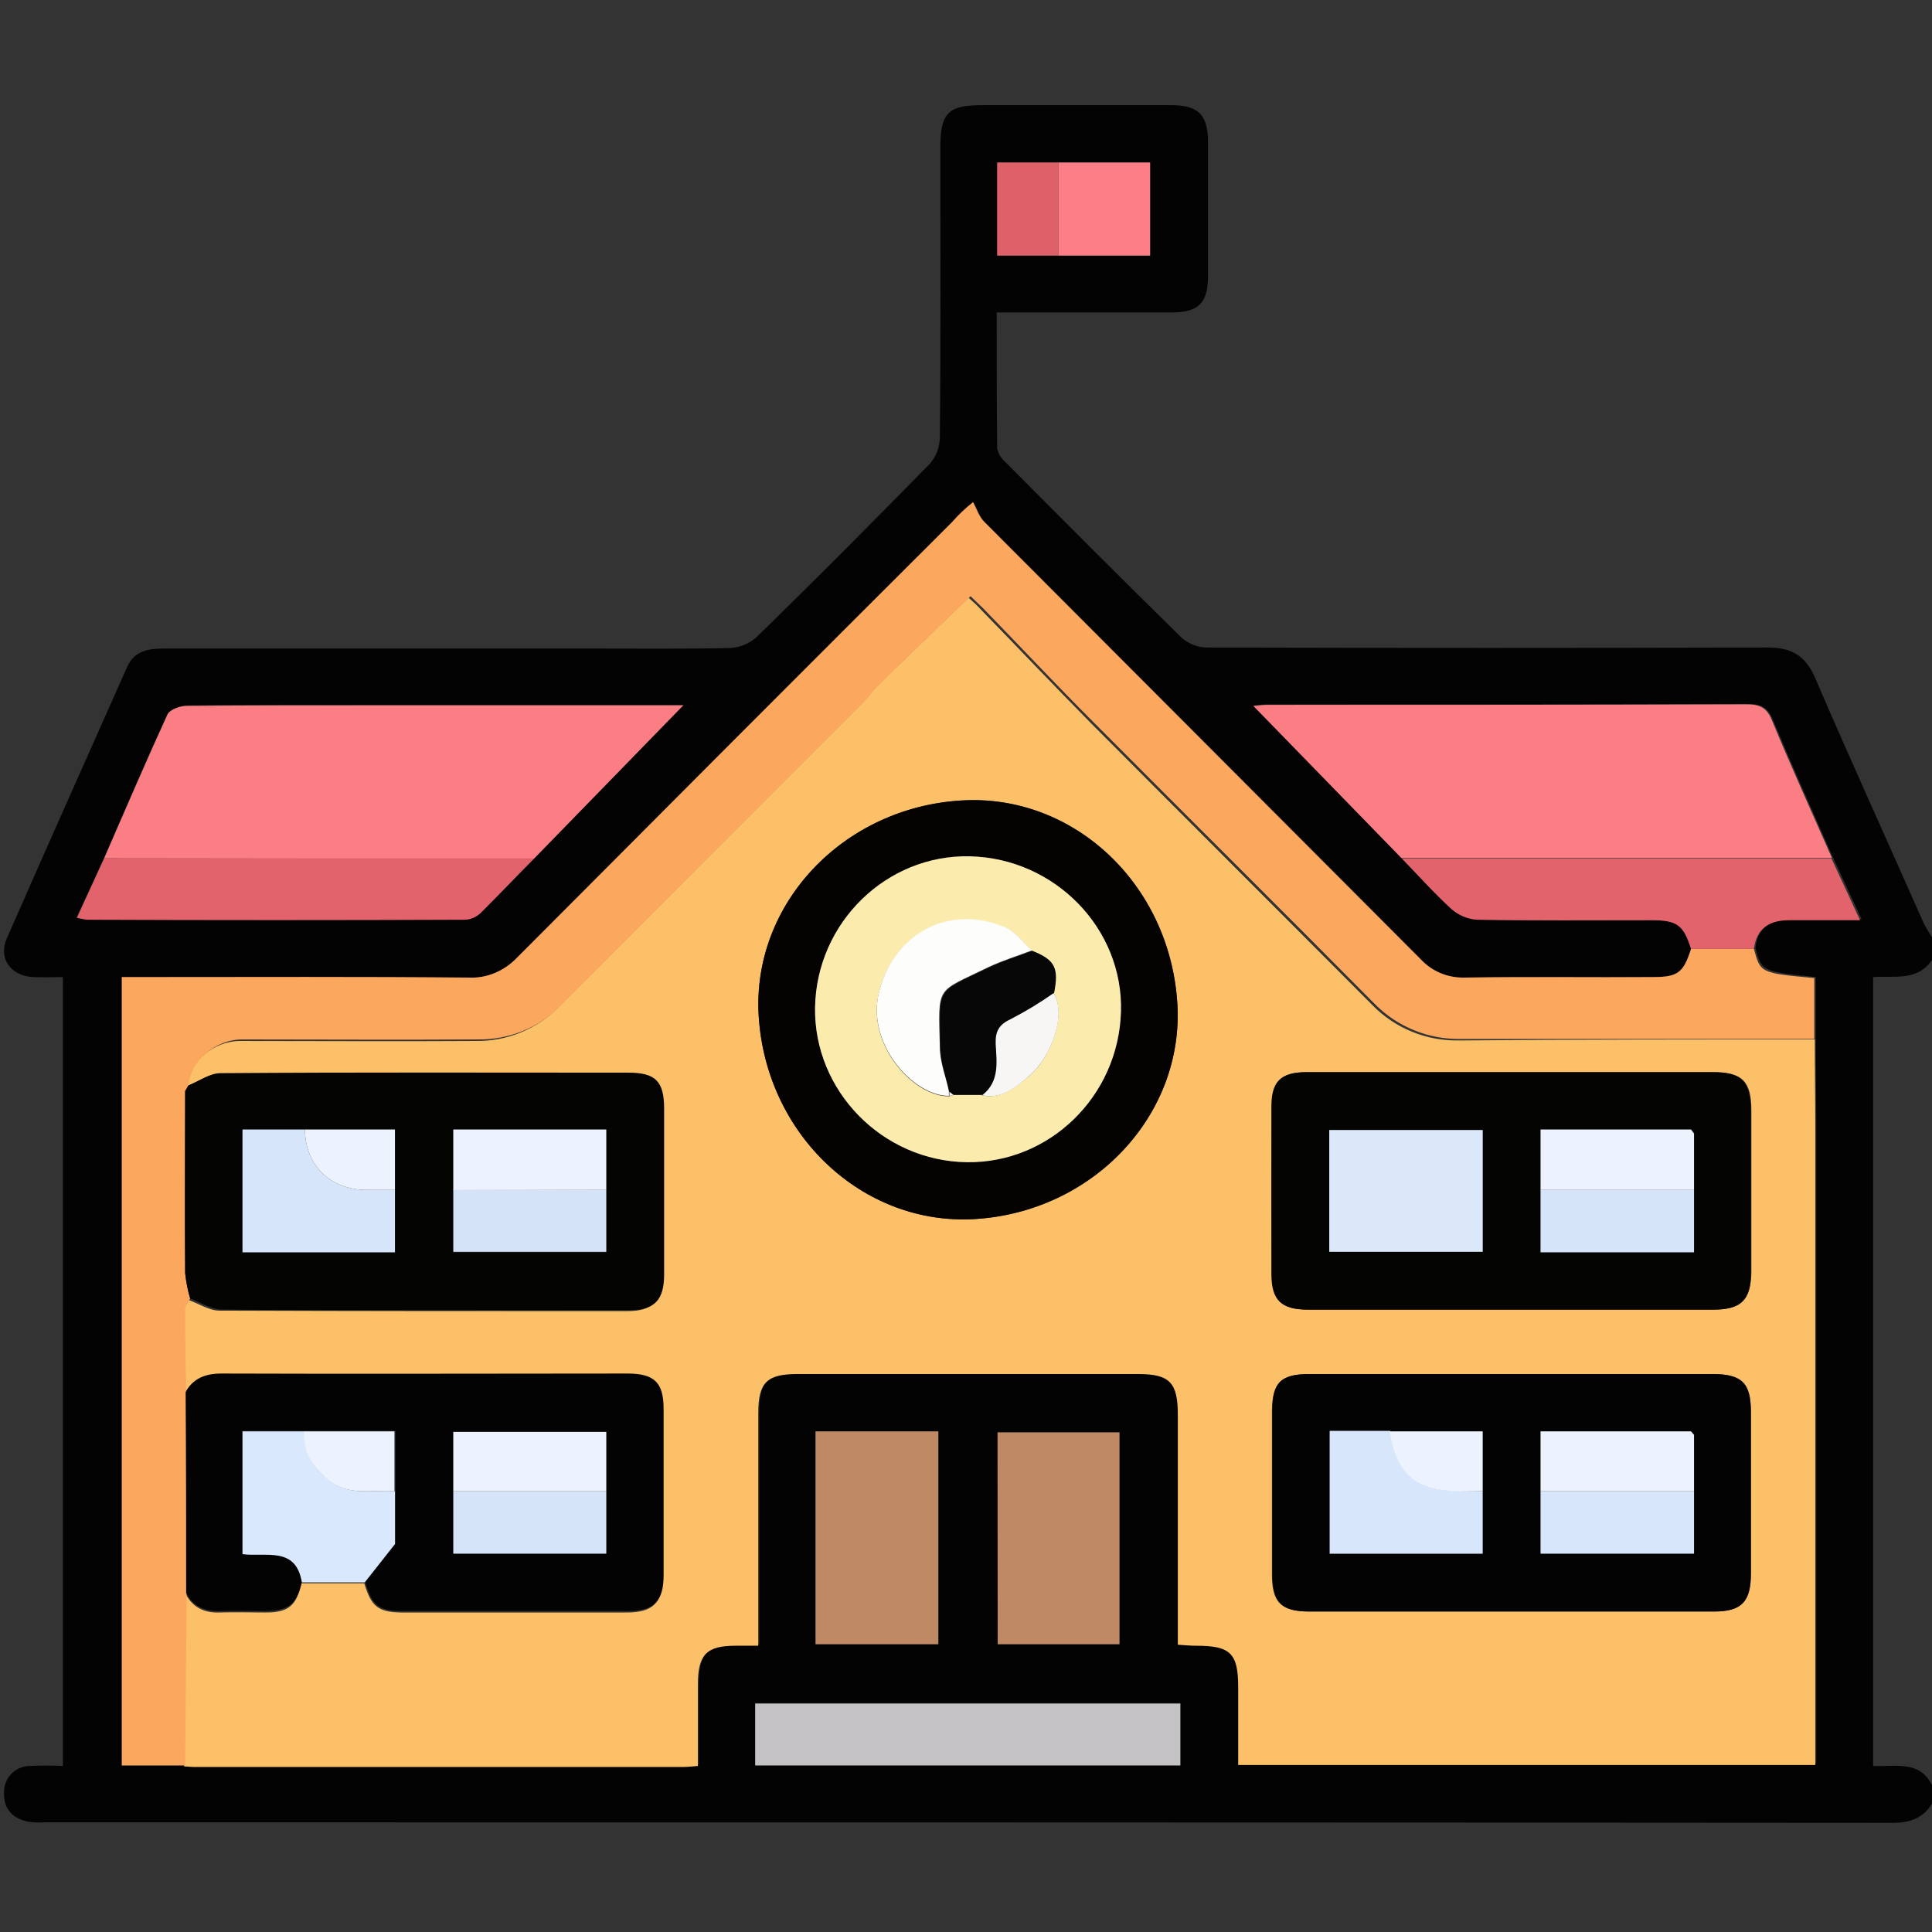
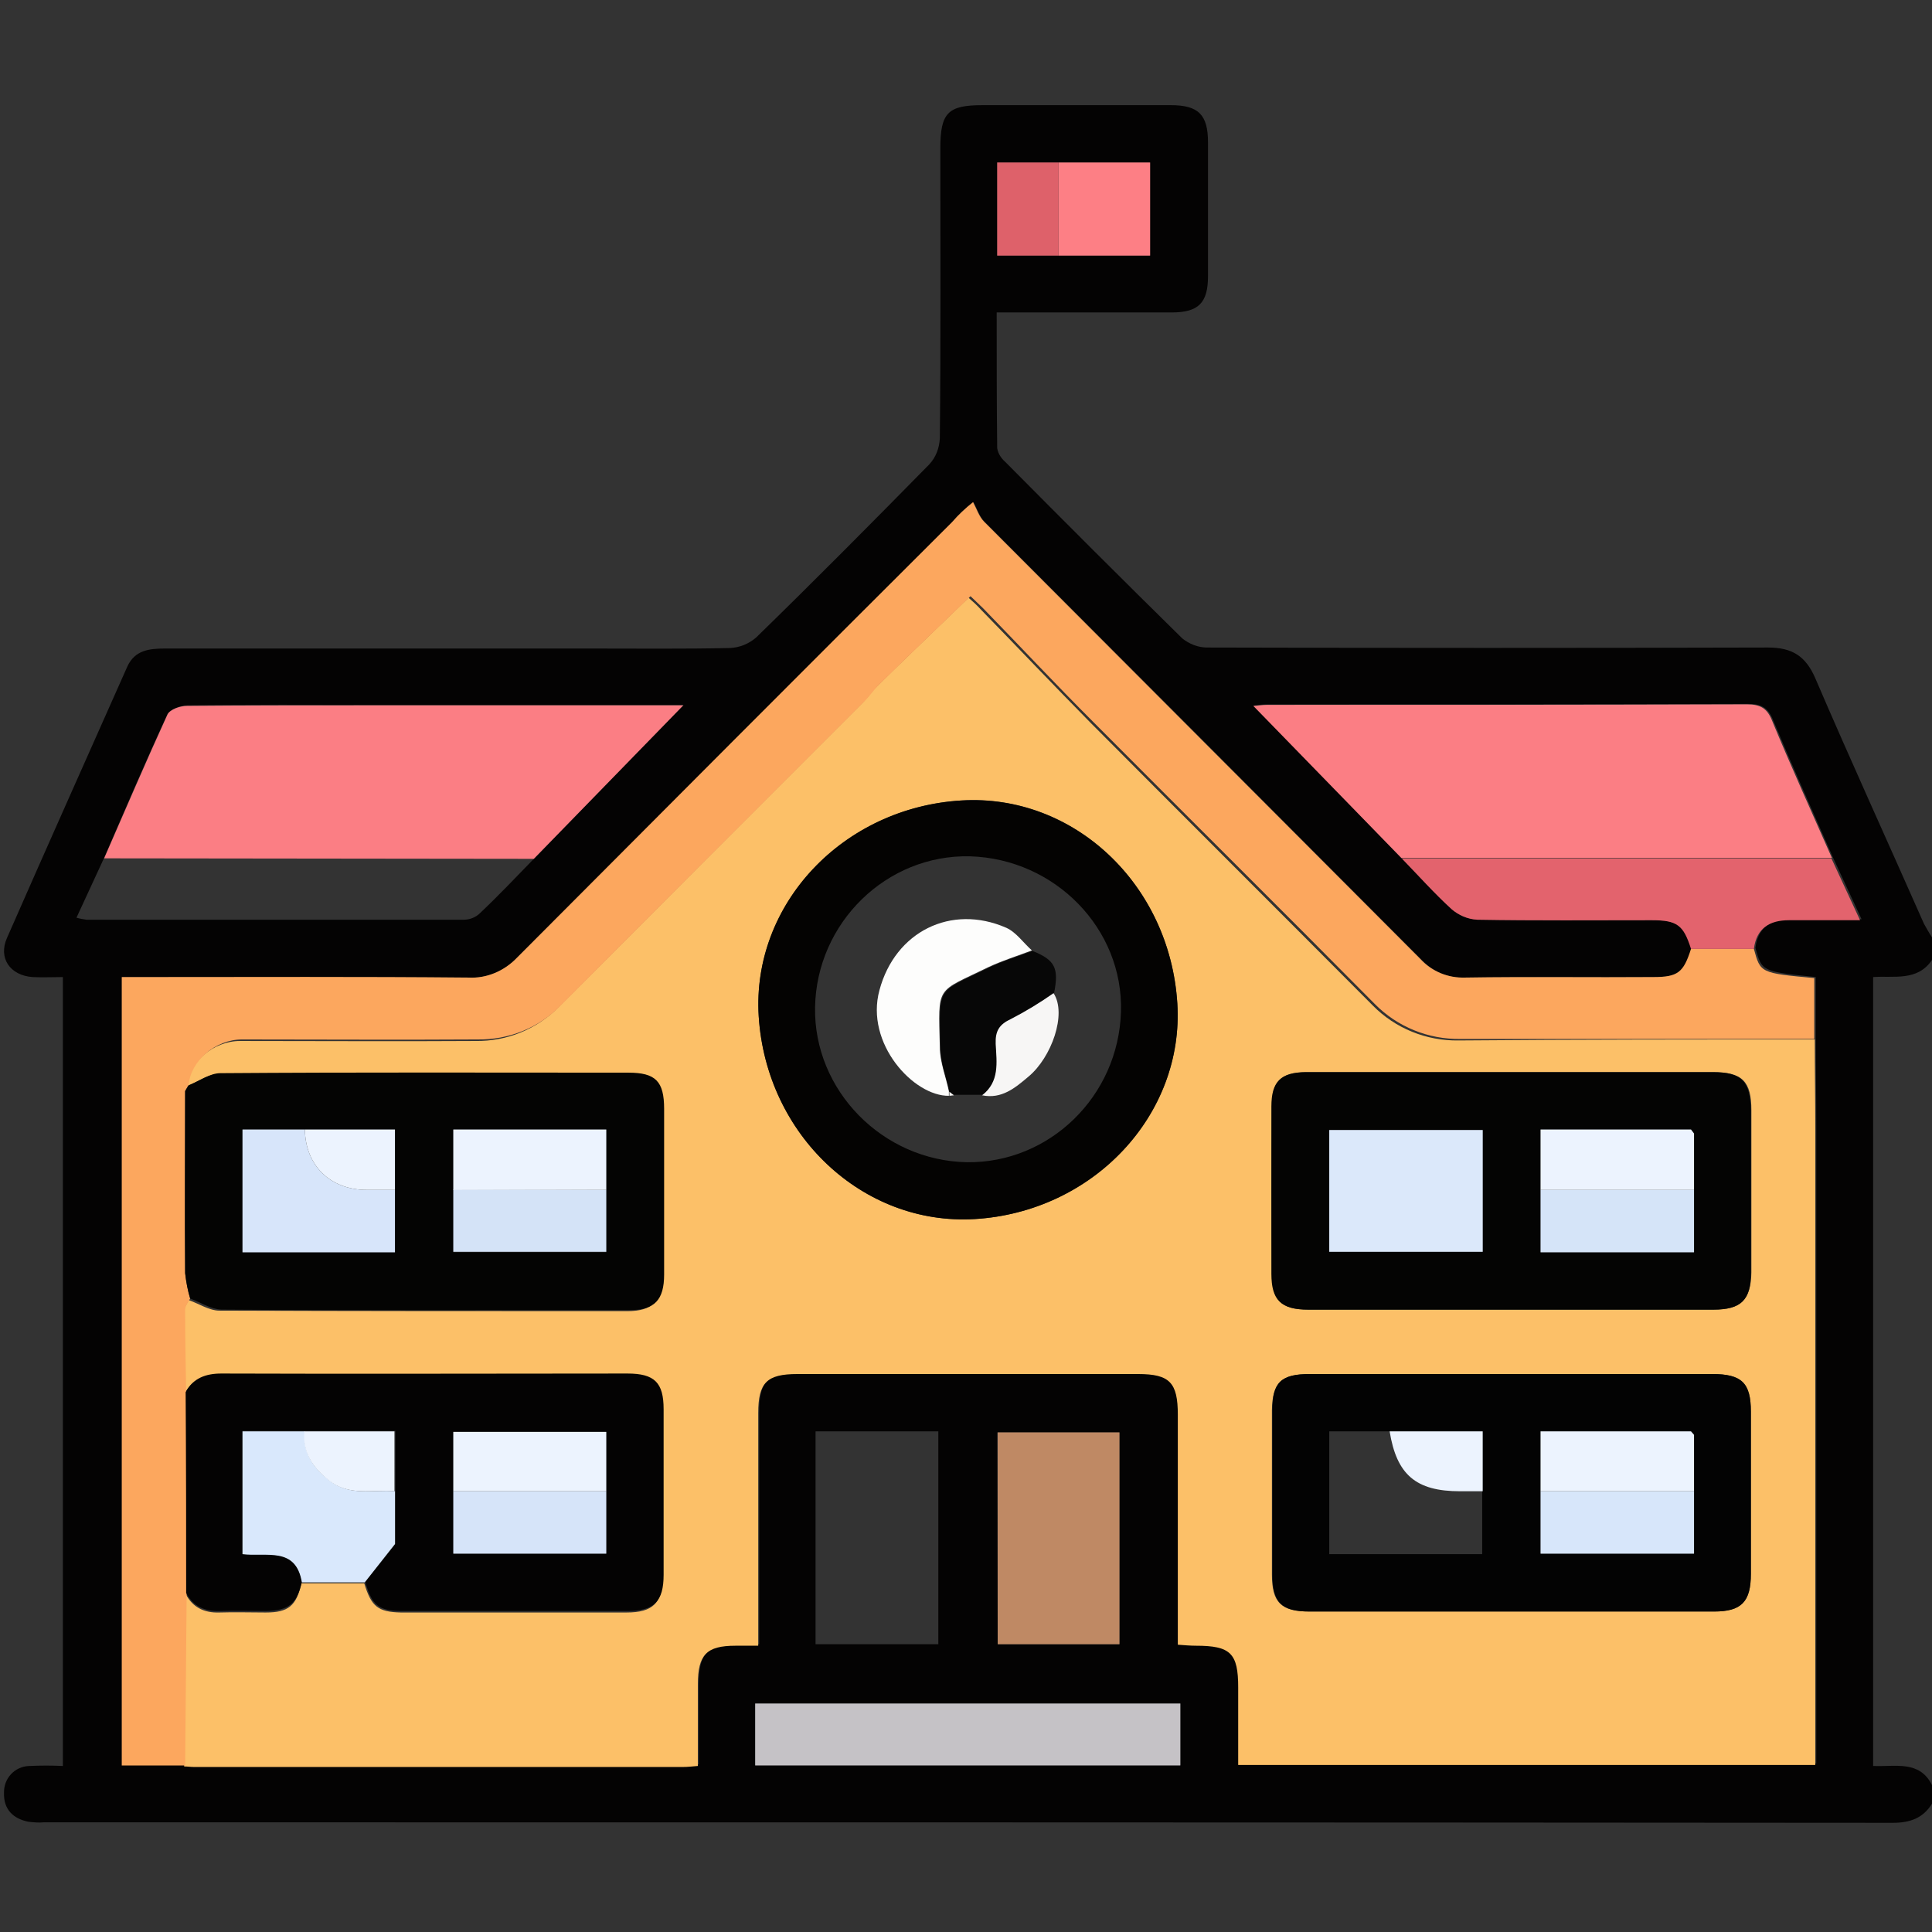
<svg xmlns="http://www.w3.org/2000/svg" version="1.1" id="Layer_1" x="0px" y="0px" viewBox="0 0 384 384" style="enable-background:new 0 0 384 384;" xml:space="preserve">
  <rect x="0" y="0" width="384" height="384" fill="#333333" stroke="none" />
  <style type="text/css">
	.st0{fill:#040303;}
	.st1{fill:#FCC068;}
	.st2{fill:#FCA75E;}
	.st3{fill:#FB7E84;}
	.st4{fill:#E3636D;}
	.st5{fill:#C5C2C6;}
	.st6{fill:#BF8964;}
	.st7{fill:#FD7F85;}
	.st8{fill:#DE616A;}
	.st9{fill:#030303;}
	.st10{fill:#040403;}
	.st11{fill:#040302;}
	.st12{fill:#D9E8FC;}
	.st13{fill:#D7E6FA;}
	.st14{fill:#ECF3FE;}
	.st15{fill:#D7E5FA;}
	.st16{fill:#D4E3F7;}
	.st17{fill:#DBE8FA;}
	.st18{fill:#D5E4F8;}
	.st19{fill:#D6E4F9;}
	.st20{fill:#FBECAD;}
	.st21{fill:#FDFDFC;}
	.st22{fill:#070707;}
	.st23{fill:#F7F6F5;}
</style>
  <path class="st0" d="M384,358.5c-1.8,2.9-4.4,3.8-7.8,3.8c-122.5-0.1-245-0.1-367.5-0.1c-1,0.1-2,0-3-0.1c-3.1-0.6-5-2.5-4.9-5.7  c-0.1-2.9,2.1-5.3,5-5.4c0,0,0.1,0,0.1,0c2.2-0.1,4.4-0.1,6.6,0V194.2c-2.1,0-4.1,0.1-6,0c-4.5-0.3-6.9-3.8-5.1-7.8  c7.9-18,15.9-35.9,23.9-53.9c1.5-3.3,4.4-3.6,7.5-3.6c28.2,0,56.4,0,84.6,0c9.2,0,18.5,0.1,27.7-0.1c1.9-0.1,3.7-0.8,5.2-2.1  c11.6-11.3,23-22.8,34.4-34.4c1.3-1.4,2-3.2,2.1-5.2c0.2-19.2,0.1-38.4,0.1-57.6c0-7.1,1.5-8.6,8.4-8.6c12.5,0,24.9,0,37.4,0  c5.5,0,7.4,1.9,7.4,7.4c0,8.8,0,17.7,0,26.6c0,5.3-1.9,7.2-7.2,7.2c-11.5,0-22.9,0-34.8,0c0,9.2,0,18.1,0.1,27  c0.2,1.1,0.8,2,1.6,2.7c11.7,11.8,23.4,23.5,35.2,35.1c1.4,1.1,3.1,1.8,4.9,1.8c37.2,0.1,74.3,0.1,111.5,0c4.8,0,7.5,1.7,9.4,6.1  c7,16.3,14.4,32.5,21.6,48.8c0.5,0.9,1,1.8,1.6,2.7v4.5c-2.9,4.3-7.6,3.1-11.7,3.4V351c4.4,0.2,9.2-1.2,11.7,3.8L384,358.5z   M210.4,32.3h-12.2v18.5h30.3V32.3H210.4z M278.6,170.6c3.3,3.4,6.5,6.9,10,10.1c1.4,1.3,3.2,2,5.1,2.1c11.6,0.2,23.1,0.1,34.7,0.1  c5,0,6.3,1,7.8,5.7c-1.5,4.7-2.6,5.6-7.5,5.6c-12.5,0-25-0.1-37.4,0.1c-3.4,0.2-6.6-1.2-8.9-3.7c-28.9-29-57.8-58-86.7-86.9  c-1-1-1.5-2.6-2.2-3.9c-1.6,1.2-3,2.5-4.2,4c-28.8,28.9-57.6,57.7-86.5,86.6c-2.5,2.6-6,4.1-9.6,3.9c-21.5-0.1-42.9-0.1-64.4-0.1  h-4.5v156.6h12.5c0.6,0,1.2,0.1,1.9,0.1h97.3c0.8,0,1.7-0.1,2.9-0.2c0-5.5,0-10.8,0-16.2c0-5.9,1.8-7.6,7.5-7.7h4.5  c0-15.8,0-31,0-46.2c0-6.1,1.7-7.8,7.8-7.8h67.7c6.3,0,7.8,1.6,7.9,8.1c0,13.8,0,27.7,0,41.5v4.2c1.5,0.1,2.5,0.2,3.6,0.2  c6.9,0.1,8.3,1.5,8.4,8.3v15.4h114.7v-4.3c0-40.7,0-81.3,0-122c0-6-0.1-12-0.1-17.9v-12.1c-10.7-1.1-10.7-1.1-12-5.8  c0.5-4.1,3.1-5.7,7-5.7c4.4,0,8.9,0,14.1,0c-2.1-4.5-3.9-8.4-5.7-12.3c-4-9.1-8.1-18.2-11.9-27.3c-1-2.5-2.4-3.2-5-3.2  c-31.8,0.1-63.5,0.1-95.3,0.1c-1,0-2,0.1-2.8,0.2L278.6,170.6z M106.2,170.6l29.7-30.5H72.3c-11.7,0-23.4-0.1-35.1,0.1  c-1.3,0-3.4,0.8-3.9,1.7c-4.4,9.5-8.5,19.1-12.6,28.6l-5.5,11.9c0.7,0.2,1.3,0.3,2,0.4c25,0,50,0,75,0c1.2,0,2.4-0.5,3.2-1.3  C99.1,178,102.6,174.3,106.2,170.6L106.2,170.6z M150.1,350.8h84.5v-12.3h-84.5V350.8z M162.1,326.8h24.4v-42.3h-24.4V326.8z   M198.3,326.8h24.2v-42.1h-24.3L198.3,326.8z" />
  <path class="st1" d="M360.7,206.6c0,6,0.1,12,0.1,17.9c0,40.7,0,81.3,0,122v4.3H246.1v-15.4c0-6.8-1.5-8.3-8.4-8.3  c-1.1,0-2.2-0.1-3.6-0.2v-4.2c0-13.8,0-27.7,0-41.5c0-6.4-1.6-8.1-7.9-8.1h-67.7c-6.1,0-7.8,1.7-7.8,7.8c0,15.2,0,30.4,0,46.2h-4.5  c-5.8,0-7.5,1.8-7.5,7.7c0,5.3,0,10.7,0,16.2c-1.2,0.1-2,0.2-2.9,0.2H38.5c-0.6,0-1.2-0.1-1.9-0.1c0.1-11.4,0.2-22.9,0.3-34.3  c1.4,2.7,3.7,3.8,6.7,3.7s6.2,0,9.2,0c4.5,0,6.1-1.3,7.1-5.8h12.5c1.4,4.6,2.7,5.7,7.3,5.8c14.9,0,29.9,0,44.8,0  c5.3,0,7.2-1.9,7.2-7.2c0-11,0-21.9,0-32.9c0-5.4-1.8-7.1-7.2-7.1c-26.9,0-53.8,0-80.7,0c-3.2,0-5.6,0.8-7.1,3.7  c-0.1-5.5-0.2-11-0.2-16.4c0-0.7,0.7-1.5,1-2.2c2,0.7,4.1,2.1,6.1,2.1c27,0.1,54.1,0.1,81.1,0.1c5,0,6.9-2,6.9-7.1  c0-11,0-21.9,0-32.9c0-5.5-1.7-7.2-7.1-7.2c-27,0-54.1-0.1-81.1,0.1c-2.1,0-4.2,1.6-6.3,2.4c0.3-4.7,5.3-9,10.6-9  c15.6,0,31.2,0.1,46.8,0c6.2,0.1,12.1-2.3,16.5-6.7c20.1-20.2,40.3-40.4,60.5-60.6c1-1,1.7-2.1,2.7-3.1c6-5.9,12.1-11.7,18.3-17.7  c0.8,0.7,1.7,1.5,2.5,2.4c7.3,7.5,14.5,15.1,21.8,22.5c18.7,18.8,37.4,37.4,56,56.1c4.5,4.6,10.7,7.1,17.1,7  C313.8,206.6,337.2,206.6,360.7,206.6z M300.3,273.1h-40c-5.7,0-7.4,1.7-7.5,7.2c0,10.8,0,21.7,0,32.6c0,5.6,1.8,7.4,7.4,7.4h80.5  c5.5,0,7.3-2,7.3-7.5c0-10.7,0-21.5,0-32.2c0-5.8-1.8-7.5-7.7-7.5H300.3z M300.4,213.1c-13.6,0-27.2,0-40.8,0c-5,0-6.8,1.8-6.8,6.8  c-0.1,11.1-0.1,22.2,0,33.3c0,5.3,1.9,7.1,7.3,7.1c26.8,0,53.6,0,80.5,0c5.5,0,7.4-2,7.5-7.4c0-10.7,0-21.5,0-32.2  c0-5.8-1.8-7.6-7.6-7.6C327.1,213.1,313.8,213.1,300.4,213.1L300.4,213.1z M191.1,159.1c-23.5,1.4-41.7,20.7-40.3,42.9  c1.5,23.6,20.7,41.6,42.9,40.3c23.5-1.4,41.7-20.7,40.3-42.9C232.5,175.7,213.3,157.7,191.1,159.1L191.1,159.1z" />
  <path class="st2" d="M37.8,258.1c-0.4,0.7-1,1.5-1,2.2c0,5.5,0.1,11,0.2,16.4c0,13.3,0,26.6,0.1,39.9c-0.1,11.4-0.2,22.9-0.3,34.3  H24.2V194.2h4.5c21.5,0,42.9-0.1,64.4,0.1c3.6,0.2,7.1-1.3,9.6-3.9c28.8-28.9,57.6-57.8,86.5-86.6c1.3-1.5,2.7-2.8,4.2-4  c0.7,1.3,1.2,2.9,2.2,3.9c28.9,29,57.8,57.9,86.7,86.9c2.3,2.5,5.5,3.8,8.9,3.7c12.5-0.2,25,0,37.4-0.1c4.9,0,6-0.9,7.5-5.6h12.5  c1.3,4.8,1.3,4.8,12,5.8v12.1c-23.5,0-46.9,0-70.3,0c-6.4,0.1-12.6-2.4-17.1-7c-18.6-18.8-37.4-37.4-56-56.1  c-7.4-7.4-14.5-15-21.8-22.5c-0.9-0.9-1.8-1.7-2.5-2.4c-6.2,6-12.3,11.8-18.3,17.7c-1,1-1.7,2.1-2.7,3.1  c-20.2,20.2-40.4,40.4-60.5,60.6c-4.3,4.4-10.3,6.8-16.5,6.7c-15.6,0.1-31.2,0-46.8,0c-5.3,0-10.2,4.3-10.6,9l0,0l-0.7,1.2  c0,12.1-0.1,24.2,0,36.2C37,254.8,37.3,256.4,37.8,258.1z" />
  <path class="st3" d="M20.7,170.6c4.2-9.6,8.3-19.2,12.6-28.6c0.5-1,2.5-1.7,3.9-1.7c11.7-0.1,23.4-0.1,35.1-0.1h63.5l-29.7,30.5  L20.7,170.6z" />
  <path class="st3" d="M278.6,170.6l-29.5-30.3c0.7,0,1.7-0.2,2.8-0.2c31.8,0,63.5,0,95.3-0.1c2.6,0,4,0.7,5,3.2  c3.8,9.2,7.9,18.2,11.9,27.3H278.6z" />
  <path class="st4" d="M278.6,170.6H364c1.8,3.9,3.6,7.8,5.7,12.3c-5.2,0-9.7,0-14.1,0c-3.9,0-6.5,1.6-7,5.7h-12.5  c-1.5-4.7-2.7-5.7-7.8-5.7c-11.6,0-23.2,0.1-34.7-0.1c-1.9-0.1-3.7-0.9-5.1-2.1C285,177.5,281.9,174,278.6,170.6z" />
  <path class="st5" d="M150.1,350.9v-12.3h84.5v12.3H150.1z" />
-   <path class="st6" d="M162.1,326.8v-42.3h24.4v42.3L162.1,326.8z" />
  <path class="st6" d="M198.3,326.8v-42.1h24.2v42.1L198.3,326.8z" />
-   <path class="st4" d="M20.7,170.6h85.5c-3.6,3.6-7.1,7.3-10.7,10.9c-0.9,0.8-2,1.3-3.2,1.3c-25,0.1-50,0.1-75,0  c-0.7-0.1-1.3-0.2-2-0.4L20.7,170.6z" />
  <path class="st7" d="M210.4,32.3h18.2v18.5h-18.2L210.4,32.3z" />
  <path class="st8" d="M210.4,32.3v18.5h-12.2V32.3H210.4z" />
  <path class="st9" d="M300.3,273.1h40c5.9,0,7.7,1.8,7.7,7.5c0,10.7,0,21.5,0,32.2c0,5.6-1.9,7.5-7.3,7.5h-80.4  c-5.6,0-7.4-1.8-7.4-7.4c0-10.8,0-21.7,0-32.6c0-5.6,1.7-7.2,7.5-7.2H300.3z M336.1,284.5h-29.9v24.3h30.5v-23.7L336.1,284.5z   M276.2,284.5h-12v24.4h30.4v-24.4L276.2,284.5z" />
-   <path class="st10" d="M37.8,258.1c-0.5-1.6-0.8-3.3-1-5c-0.1-12.1,0-24.2,0-36.2l0.7-1.2l0,0c2.1-0.8,4.2-2.4,6.3-2.4  c27-0.2,54.1-0.1,81.1-0.1c5.4,0,7.1,1.7,7.1,7.2c0,11,0,21.9,0,32.9c0,5.1-1.9,7.1-6.9,7.1c-27,0-54.1,0.1-81.1-0.1  C41.8,260.2,39.8,258.8,37.8,258.1z M90.1,236.5v12.4h30.4v-24.4H90.1V236.5z M78.5,236.5v-12H48.2v24.4h30.3V236.5z" />
+   <path class="st10" d="M37.8,258.1c-0.5-1.6-0.8-3.3-1-5c-0.1-12.1,0-24.2,0-36.2l0.7-1.2c2.1-0.8,4.2-2.4,6.3-2.4  c27-0.2,54.1-0.1,81.1-0.1c5.4,0,7.1,1.7,7.1,7.2c0,11,0,21.9,0,32.9c0,5.1-1.9,7.1-6.9,7.1c-27,0-54.1,0.1-81.1-0.1  C41.8,260.2,39.8,258.8,37.8,258.1z M90.1,236.5v12.4h30.4v-24.4H90.1V236.5z M78.5,236.5v-12H48.2v24.4h30.3V236.5z" />
  <path class="st10" d="M300.4,213.1c13.3,0,26.7,0,40,0c5.8,0,7.5,1.8,7.6,7.6c0,10.7,0,21.5,0,32.2c0,5.5-1.9,7.4-7.5,7.4  c-26.8,0-53.6,0-80.5,0c-5.4,0-7.3-1.9-7.3-7.1c0-11.1,0-22.2,0-33.3c0-4.9,1.8-6.7,6.8-6.8C273.2,213.1,286.8,213.1,300.4,213.1z   M336.1,224.5h-29.9v24.4h30.5v-23.6L336.1,224.5z M264.2,248.8h30.5v-24.2h-30.5L264.2,248.8z" />
  <path class="st0" d="M37,316.6c0-13.3,0-26.6-0.1-39.9c1.5-2.8,4-3.7,7.1-3.7c26.9,0.1,53.8,0,80.7,0c5.4,0,7.2,1.8,7.2,7.1  c0,11,0,21.9,0,32.9c0,5.3-1.9,7.2-7.2,7.2c-14.9,0-29.9,0-44.8,0c-4.6,0-6-1.1-7.3-5.8l6-7.6v-22.4H48.2v24.4  c4.7,0.6,10.6-1.6,11.8,5.6c-1,4.4-2.6,5.7-7.1,5.8c-3.1,0-6.2-0.1-9.2,0S38.4,319.3,37,316.6z M90.1,296.4v12.4h30.4v-24.2H90.1  L90.1,296.4z" />
  <path class="st11" d="M191.1,159.1c22.3-1.3,41.4,16.6,42.9,40.3c1.4,22.2-16.7,41.5-40.3,42.9c-22.2,1.3-41.4-16.7-42.9-40.3  C149.4,179.7,167.5,160.5,191.1,159.1z M192.8,170.2c-16.6-0.4-30.5,13.2-30.8,30c-0.3,16.5,13.4,30.5,30.2,30.8  c16.4,0.2,30.1-13.1,30.6-29.9C223.3,184.6,209.7,170.7,192.8,170.2z" />
  <path class="st12" d="M78.5,296.4v10.5l-6,7.6H60c-1.2-7.2-7.1-5-11.8-5.6v-24.4h12.4c-0.4,4.2,1.5,7.1,4.8,9.7  C69.5,297.5,74.1,296,78.5,296.4z" />
  <path class="st1" d="M37.5,215.6l-0.7,1.2L37.5,215.6z" />
-   <path class="st13" d="M294.7,296.4v12.4h-30.4v-24.4h12c1.4,8.7,5.2,12,14,11.9L294.7,296.4z" />
  <path class="st13" d="M336.7,296.4v12.4h-30.5v-12.4L336.7,296.4z" />
  <path class="st14" d="M336.7,296.4h-30.5v-11.9h29.9l0.6,0.7V296.4z" />
  <path class="st14" d="M294.7,296.4h-4.5c-8.8,0-12.6-3.3-14-11.9h18.5L294.7,296.4z" />
  <path class="st13" d="M336.7,285.2l-0.6-0.7L336.7,285.2z" />
  <path class="st15" d="M78.5,236.5v12.4H48.2v-24.4h12.4c0.1,7.2,5.1,12,12.3,12L78.5,236.5z" />
  <path class="st16" d="M120.5,236.5v12.3H90.1v-12.4L120.5,236.5z" />
  <path class="st14" d="M120.5,236.5H90.1v-12h30.4V236.5z" />
  <path class="st14" d="M78.5,236.5h-5.6c-7.2,0-12.2-4.8-12.3-12h17.9V236.5z" />
  <path class="st17" d="M264.2,248.8v-24.2h30.5v24.2H264.2z" />
  <path class="st18" d="M336.7,236.5v12.4h-30.5v-12.4H336.7z" />
  <path class="st14" d="M336.7,236.5h-30.5v-12h29.9l0.6,0.8V236.5z" />
  <path class="st18" d="M336.7,225.3l-0.6-0.8L336.7,225.3z" />
  <path class="st19" d="M120.5,296.4v12.4H90.1v-12.4L120.5,296.4z" />
  <path class="st14" d="M120.5,296.4H90.1v-11.8h30.4V296.4z" />
  <path class="st14" d="M78.5,296.4c-4.4-0.4-9.1,1.1-13.2-2.2c-3.2-2.6-5.2-5.5-4.8-9.7h17.9V296.4z" />
-   <path class="st20" d="M192.8,170.2c16.9,0.4,30.5,14.4,30,30.9c-0.5,16.8-14.2,30.1-30.6,29.9c-16.8-0.2-30.5-14.2-30.2-30.8  C162.3,183.4,176.2,169.8,192.8,170.2z M189.5,217.7l-0.2-0.1h6l-0.2,0.1c3.9,0.8,6.6-1.5,9.3-3.7c4.6-3.8,7.6-12.5,5-16.6  c1-5,0.2-6.7-4.3-8.4c-1.7-1.5-3.1-3.7-5.1-4.5c-11-4.8-22.1,0.8-25.2,12.4c-2.9,10.6,6.8,21.1,13.8,21L189.5,217.7z" />
  <path class="st21" d="M188.6,217.8c-7,0.1-16.7-10.4-13.8-21c3.1-11.6,14.2-17.2,25.2-12.4c2,0.9,3.4,3,5.1,4.5  c-2.9,1.1-5.8,2-8.6,3.3c-10.6,5.2-10,3.4-9.7,15.9c0,3,1.2,5.9,1.8,8.8L188.6,217.8z" />
  <path class="st22" d="M188.7,217c-0.6-2.9-1.8-5.9-1.8-8.8c-0.2-12.5-0.9-10.7,9.7-15.9c2.7-1.3,5.7-2.2,8.6-3.3  c4.5,1.8,5.3,3.4,4.3,8.4c-2.7,1.9-5.5,3.6-8.4,5.1c-2.3,1.1-3.2,2.4-3.1,5c0.2,3.6,0.8,7.5-2.7,10.2l0.2-0.1h-6l0.1,0.1L188.7,217z  " />
  <path class="st23" d="M195.2,217.7c3.5-2.7,2.9-6.5,2.7-10.2c-0.1-2.6,0.7-3.9,3.1-5c2.9-1.5,5.7-3.2,8.4-5.1  c2.7,4.1-0.4,12.8-5,16.6C201.8,216.2,199.1,218.5,195.2,217.7z" />
  <path class="st23" d="M189.4,217.6L189.4,217.6z" />
  <path class="st23" d="M188.7,217l0.9,0.7l-0.9,0.1L188.7,217z" />
</svg>